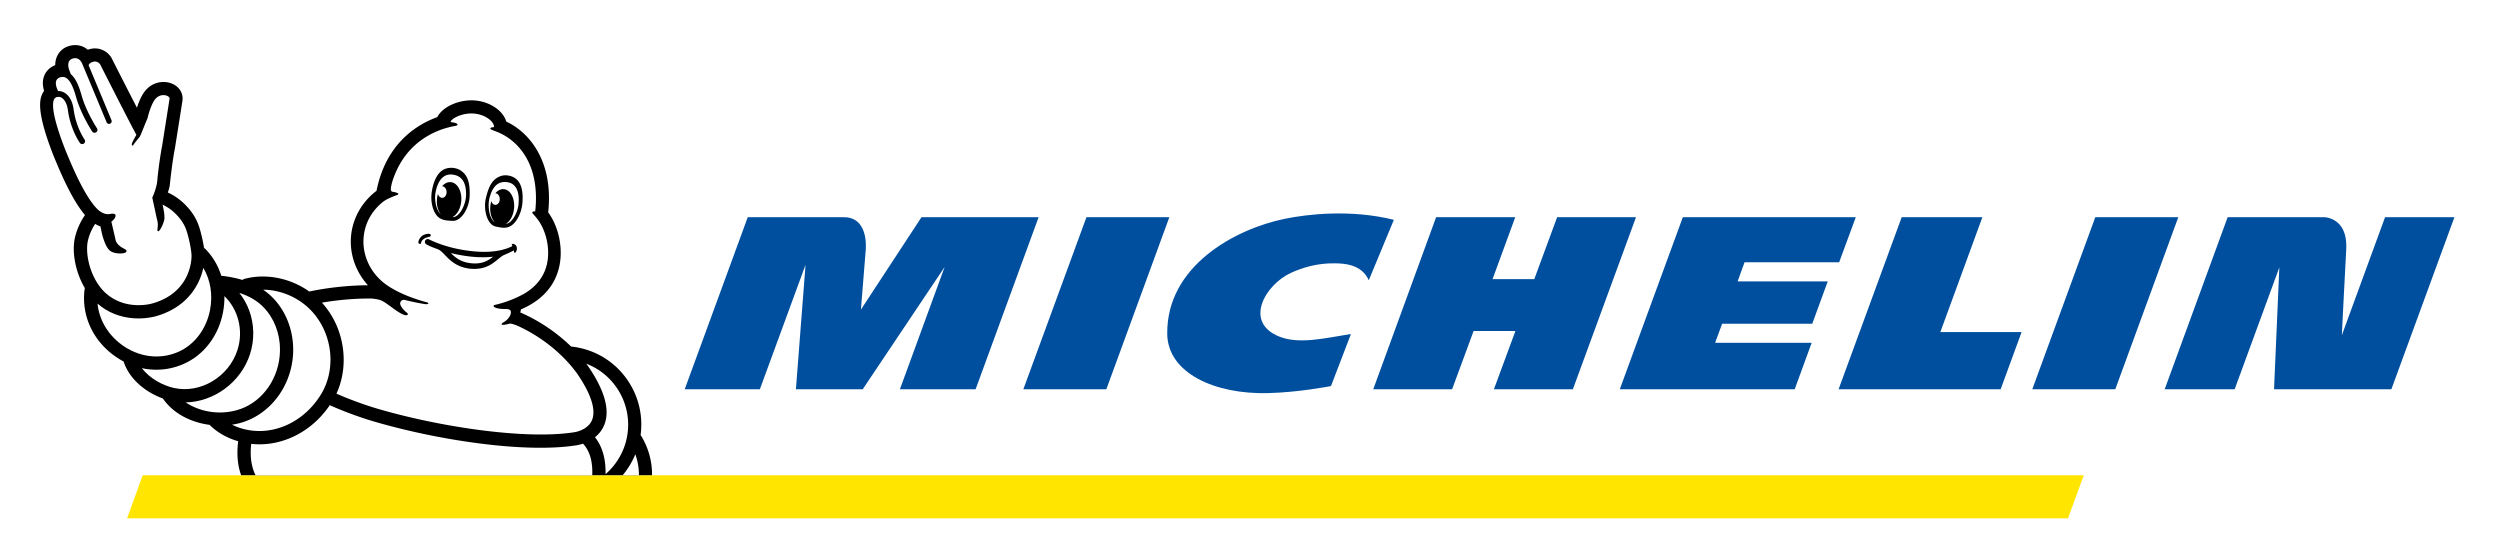
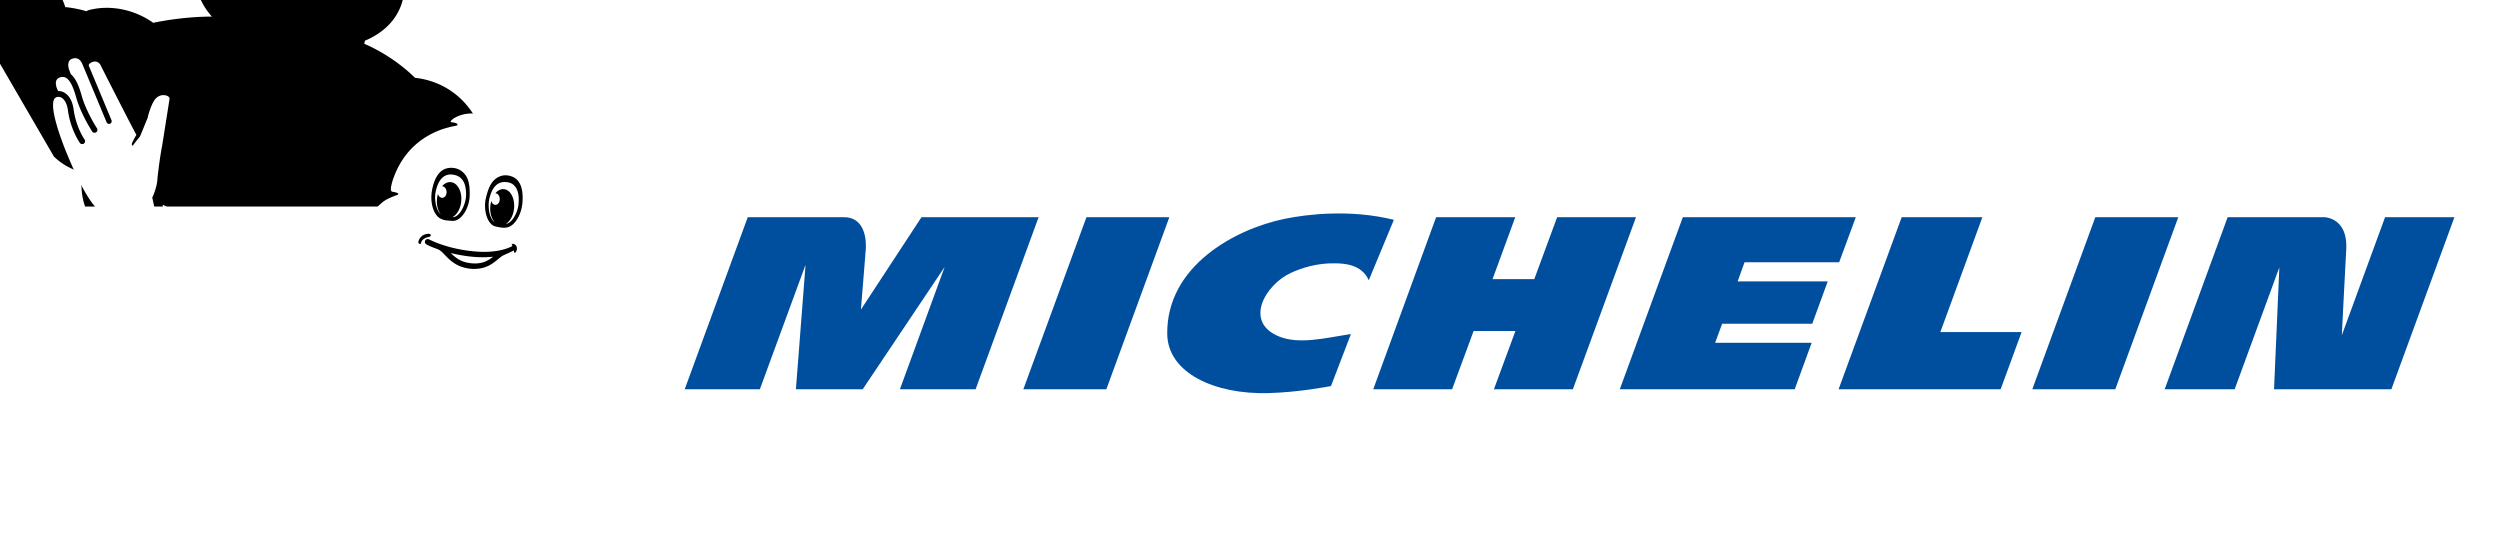
<svg xmlns="http://www.w3.org/2000/svg" viewBox="0 0 822.05 184.25">
  <rect x="0" y="0" width="822.05" height="184.25" fill="#808080" stroke="none" />
  <path fill="#fff" d="M822.05.002v184.25H0V.002z" />
-   <path fill="#ffe500" d="M685.19 156.28H46.92l-5.13 14.15h638.22z" />
  <path fill="#004f9f" d="M422.48 71.94c-16.52 3.4-38.91 15.6-38.67 37.85.14 12.84 15.57 19.96 33.27 19.47 9.93-.27 19.38-2.1 20.57-2.31l6.57-17.13c-8.69 1.38-17.04 3.48-23.59.84-11.8-4.74-4.54-17.07 3.8-20.91 3.68-1.69 8.67-3.3 14.69-3.16 2.49.05 8.59.15 10.96 5.57l8.25-19.88c-14.19-3.53-28.45-1.86-35.85-.34zm89.54-.53-7.52 20.38h-13.72l7.47-20.38h-26.02L451.55 128h25.93l7.07-19.16h13.75L491.23 128h25.96l20.76-56.59zm-154.77 0-20.75 56.58h27.29l20.72-56.58zm-54.24 0-19.92 30.39s1.27-15.9 1.59-19.73c.23-2.91-.12-10.66-7.19-10.66h-31.61l-20.73 56.58h24.71l15.02-40.92-3.17 40.92h21.97l26.94-40.21-14.71 40.21h24.89l20.72-56.58zm481.25 0-14.22 38.83c.2-3.91.96-19.36 1.45-28.25.2-3.67-.6-6.46-2.33-8.32-2.13-2.24-4.93-2.26-4.96-2.26h-31.7L711.79 128h23.01l14.69-40.07-1.74 40.07h38.58l20.74-56.59zm-95.28 0-20.72 56.58h27.29l20.72-56.58zM573.64 86.24h31.11l5.47-14.82h-56.87L532.62 128h57.51l5.58-15.27h-31.75l2.32-6.29h29.63L601 92.52h-29.63zm78.21-14.83h-26.53L604.56 128h53.29l6.89-18.8h-26.72z" />
-   <path d="M17.66 51.36c.02.05.04.1.06.14.1.23.24.57.42 1 1.01 2.44 3.12 7.5 5.66 12.04 1.43 2.56 2.8 4.6 4.15 6.17-1.05 1.51-2.5 4.03-3.27 7.26-.8 3.34-.45 7.67.98 11.87.59 1.75 1.35 3.39 2.24 4.89-.01.01-.02.01-.02.02.01.02.02.03.02.04-.04.13-.07.27-.09.41-1.04 8.24 2.47 16.27 9.39 21.48 1.11.83 2.26 1.56 3.44 2.18 1.01 3.13 3.1 6.02 6.09 8.39 2.02 1.6 4.38 2.9 6.82 3.78.02.02.03.05.05.07 2.6 3.72 6.6 6.42 11.56 7.83 1.24.35 2.52.61 3.8.78a2 2 0 0 0 .19.22c2.41 2.34 5.57 4.12 9.17 5.16-.6 4.77-.02 8.44.97 11.17h135.12c.04-4.46-1.15-8.92-3.56-12.9-.06-.1-.14-.2-.21-.29.84-6.25-.59-12.52-4.11-17.8-3.82-5.73-9.63-9.62-16.36-10.96-.68-.14-1.38-.24-2.08-.33-.09-.01-.19-.01-.28-.01-6.88-6.71-14.15-10.14-16.73-11.22.08-.36.16-.72.23-1.05.09-.02.19-.05.28-.09 7.33-3.2 11.69-8.63 12.61-15.7.73-5.59-.81-11.78-3.95-16.1.02-.08.03-.15.04-.23.75-7.56-.38-14.15-3.37-19.59-2.43-4.44-6.12-7.98-10.38-9.97-.02-.01-.04-.01-.06-.02-1.19-4.05-6.35-7.15-11.85-7-4.34.12-9.08 2.16-10.86 5.52-6.61 2.39-16.86 8.58-19.96 24.23-4.57 3.45-7.57 8.52-8.29 14.08-.8 6.17 1.27 12.34 5.46 16.97-4.24.02-11.04.37-19.04 2l-.24.06c-6.17-4.38-14.13-6.05-21.24-4.18-.29.08-.54.21-.76.37-1.97-.6-4.13-1.04-6.5-1.33-.15-.02-.29-.02-.43-.01-1.03-3.35-2.81-6.39-5.25-8.84-.12-.12-.41-.35-.41-.36l-.02.02c-.36-2.45-1.06-5.12-1.34-6.09-.71-2.4-1.79-5.06-4.95-8.23a19.345 19.345 0 0 0-5.62-3.91c.3-.8.47-1.49.56-1.89.04-.16.06-.32.08-.48.01-.08.79-7.64 1.69-12.13.01-.05.02-.11.03-.17 2.45-15.39 2.47-15.61 2.48-15.78 0-.03.01-.06.01-.09.11-1.38-.37-2.73-1.34-3.79-1.18-1.28-2.97-2.01-4.92-2.01-2.74 0-5.18 1.41-6.71 3.85-.9 1.44-1.57 3.17-2.03 4.62-2.55-4.95-5.88-11.48-8.28-16.22-.04-.08-.09-.16-.13-.24-.83-1.41-2.74-3.05-5.39-3.05-.79 0-1.58.15-2.36.44a6.284 6.284 0 0 0-4.14-1.53c-.76 0-1.54.13-2.31.39-2.7.91-4.27 3.33-4.26 6.21-2.11.8-3.55 2.48-3.95 4.63-.28 1.48.02 2.76.16 3.37.02.09.05.23.12.45-.07.09-.13.19-.19.29-1.53 2.37-2.31 6.75 3.36 21.19" />
+   <path d="M17.66 51.36a2 2 0 0 0 .19.22c2.41 2.34 5.57 4.12 9.17 5.16-.6 4.77-.02 8.44.97 11.17h135.12c.04-4.46-1.15-8.92-3.56-12.9-.06-.1-.14-.2-.21-.29.84-6.25-.59-12.52-4.11-17.8-3.82-5.73-9.63-9.62-16.36-10.96-.68-.14-1.38-.24-2.08-.33-.09-.01-.19-.01-.28-.01-6.88-6.71-14.15-10.14-16.73-11.22.08-.36.16-.72.23-1.05.09-.02.19-.05.28-.09 7.33-3.2 11.69-8.63 12.61-15.7.73-5.59-.81-11.78-3.95-16.1.02-.08.03-.15.04-.23.75-7.56-.38-14.15-3.37-19.59-2.43-4.44-6.12-7.98-10.38-9.97-.02-.01-.04-.01-.06-.02-1.19-4.05-6.35-7.15-11.85-7-4.34.12-9.08 2.16-10.86 5.52-6.61 2.39-16.86 8.58-19.96 24.23-4.57 3.45-7.57 8.52-8.29 14.08-.8 6.17 1.27 12.34 5.46 16.97-4.24.02-11.04.37-19.04 2l-.24.06c-6.17-4.38-14.13-6.05-21.24-4.18-.29.08-.54.21-.76.37-1.97-.6-4.13-1.04-6.5-1.33-.15-.02-.29-.02-.43-.01-1.03-3.35-2.81-6.39-5.25-8.84-.12-.12-.41-.35-.41-.36l-.02.02c-.36-2.45-1.06-5.12-1.34-6.09-.71-2.4-1.79-5.06-4.95-8.23a19.345 19.345 0 0 0-5.62-3.91c.3-.8.47-1.49.56-1.89.04-.16.06-.32.08-.48.01-.08.79-7.64 1.69-12.13.01-.05.02-.11.03-.17 2.45-15.39 2.47-15.61 2.48-15.78 0-.03.01-.06.01-.09.11-1.38-.37-2.73-1.34-3.79-1.18-1.28-2.97-2.01-4.92-2.01-2.74 0-5.18 1.41-6.71 3.85-.9 1.44-1.57 3.17-2.03 4.62-2.55-4.95-5.88-11.48-8.28-16.22-.04-.08-.09-.16-.13-.24-.83-1.41-2.74-3.05-5.39-3.05-.79 0-1.58.15-2.36.44a6.284 6.284 0 0 0-4.14-1.53c-.76 0-1.54.13-2.31.39-2.7.91-4.27 3.33-4.26 6.21-2.11.8-3.55 2.48-3.95 4.63-.28 1.48.02 2.76.16 3.37.02.09.05.23.12.45-.07.09-.13.19-.19.29-1.53 2.37-2.31 6.75 3.36 21.19" />
  <g fill="#fff">
    <path d="M210.08 156.28h-5.34a26.42 26.42 0 0 0 4.17-6.91c.8 2.25 1.2 4.58 1.17 6.91M122.11 98.16c.03 0 1.98.14 3.16.6 1.98.76 5.94 4.57 8.08 4.9.38.04 1.36-.2.29-.95-.3-.21-2.77-2.43-1.85-3.57.01-.02.02-.03.03-.05.33-.46.75-.56 1.21-.47 3.1.77 5.68 1.22 6.57 1.35.55.08.94.09 1.17-.1.22-.19.06-.33-.54-.5-4.79-1.29-10.06-3.36-13.76-6.15-4.96-3.83-7.61-9.86-6.83-15.86.57-4.42 2.85-8.31 6.44-11.1 1.43-1.05 3.7-1.84 4.35-2.08 1.74-.63-1.11-1.09-1.32-1.12-.73-.12-.77-.88-.17-3.17 3.31-10.69 10.65-15.41 16.73-17.48 1.07-.33 2.7-.79 3.81-.96 1.68-.26 1.05-1.02-.87-1.24 0 0-.65-.04-.33-.46.06-.06.42-.49.96-.84 1.37-.87 3.35-1.54 5.51-1.6 3.91-.1 7.28 2.09 7.68 4.12 0 0 .14.41-.33.42-.75.03-1.36.34-.32.86.24.12 1.28.44 2.75 1.12l.21.12c2.95 1.38 12.13 6.99 11.46 22.84-.02.48-.06.95-.09 1.43-.03.44-.09.88-.14 1.31-.86-.1-1.24.27-.62.89.45.45 1.56 1.78 2.2 2.83 2.07 3.43 3.09 7.97 2.55 12.14-.73 5.66-4.22 9.11-7.71 11.17-1.56.89-5.17 2.69-9.68 3.7-.92.21-.49 1.41 3.78 1.35.36.04 1.14.08 1.36.5.5.92-.36 2.73-2.21 3.83-1.6.95-.32 1.15 1.9.48.65-.11 2.35.58 2.58.68 3.61 1.61 12.7 6.32 19.53 15.57 4.73 6.82 6.44 12.21 4.97 15.57-1.44 3.27-5.71 3.88-5.74 3.88-.02 0-.05.01-.07.01-16.52 2.58-45.16-1.97-64.92-7.81-3.54-1.04-8.82-2.91-13.26-4.88 4.36-9.49 2.66-21.49-4.49-29.6l-.29-.32c7.01-1.21 12.87-1.39 16.26-1.36" />
    <path d="M202.93 127.71a21.442 21.442 0 0 1 3.21 16.1c-.93 4.74-3.43 8.99-7.03 12.1.11-3.93-.59-8.51-3.47-12.14 1.14-.91 2.2-2.12 2.92-3.74 2.19-4.91.38-11.61-5.38-19.9-.01-.02-.02-.04-.04-.05-.12-.17-.25-.33-.37-.49 4.12 1.57 7.65 4.37 10.16 8.12M102.86 102.71c6.59 7.47 7.71 18.84 2.64 27.05-5.68 9.2-15.86 13.75-25.34 11.32-1.38-.35-2.67-.84-3.87-1.43.9-.14 1.79-.32 2.66-.56 9.33-2.54 16.29-11.19 17.33-21.51.65-6.52-1.18-13.05-5.04-17.92a21.55 21.55 0 0 0-4.7-4.4c6.03.04 12.17 2.75 16.32 7.45" />
    <path d="M87.85 102.39c3.16 3.99 4.66 9.36 4.11 14.76-.86 8.54-6.54 15.67-14.15 17.74-6.4 1.75-12.55.23-16.76-2.57 9.27-.18 18.18-6.58 21.17-15.91 1.5-4.68 1.4-9.77-.28-14.32-.77-2.1-1.87-4.04-3.24-5.77 3.94 1.25 6.91 3.23 9.15 6.07" />
    <path d="M73.34 102.65c.34-1.78.48-3.55.45-5.29 4.55 4.4 6.35 11.29 4.3 17.71-2.83 8.84-12.2 14.45-20.9 12.5-3.67-.82-7.95-3.1-10.55-6.51 1.57.34 3.17.51 4.77.51 3.02 0 6.04-.61 8.9-1.87 6.7-2.9 11.57-9.28 13.03-17.05" />
    <path d="M66.85 88.1c.01.01.02.02.02.01 2.32 3.88 3.15 8.77 2.21 13.73-1.2 6.35-5.12 11.54-10.49 13.88-6.12 2.67-13.14 1.73-18.78-2.52-4.48-3.38-7.22-8.17-7.74-13.34 0 0 0-.01-.01-.03.45.39.91.76 1.38 1.1 3.41 2.47 7.6 3.78 12.1 3.78 3.06 0 5.31-.61 5.74-.73 7.94-2.26 11.83-7.05 13.7-10.67.97-1.87 1.54-3.67 1.87-5.21" />
    <path d="M17.99 32.33c.06-.03.12-.08.17-.12.15-.14.33-.24.53-.3.06-.01.12-.02.19-.03.24-.01.42-.02.58-.03.13.02.27.05.4.1 1.25.46 2.17 2.06 2.47 4.27.84 6.37 3.81 10.59 3.94 10.77.18.26.47.39.77.39a.95.95 0 0 0 .77-1.5c-.03-.04-2.82-4.01-3.6-9.91-.4-2.97-1.74-5.09-3.69-5.8-.47-.17-.96-.25-1.43-.23-.26-.59-.49-1.17-.56-1.47-.19-.82-.55-2.42 1.24-3.04.11-.04.22-.07.34-.1.06.01.12 0 .18 0 1.3-.16 3.01.43 4.72 6.56 1.57 5.62 5.15 11.11 5.3 11.34a.933.933 0 0 0 1.31.27.96.96 0 0 0 .27-1.31c-.04-.05-3.57-5.47-5.06-10.81-.74-2.64-1.77-5.51-3.54-6.98-.25-.65-.53-1.37-.61-1.61-.3-.91-.61-2.91 1.1-3.49.35-.12.66-.17.95-.17 1.36 0 2.06 1.18 2.4 2.06.05.12.11.26.17.39l7.75 18.6c.05.14.13.26.24.34.25.21.58.28.89.16.44-.19.67-.69.49-1.14l-7.53-18.08c.13-.34.39-.66.85-.9.47-.24.88-.33 1.24-.33 1.15 0 1.71.95 1.71.95s10.01 19.75 11.91 23.16c-.77 1.29-1.39 2.55-1.47 2.86-.14.5.21.96.45.48.56-.83 1.37-1.82 2.05-2.61.01-.01.01-.02.02-.03.03-.03.05-.06.07-.11.47-.84 1.94-4.78 2.53-6.01.41-1.8 1.18-4.23 2.17-5.81.85-1.37 2.06-1.84 3.09-1.84 1.13 0 2.04.58 2 1.16-.03.26-2.45 15.53-2.45 15.53-.64 3.19-1.21 7.76-1.51 10.4-.02.65-.1 1.3-.21 1.92-.01.13-.02.2-.02.2s-.03.14-.09.38c-.51 2.29-1.41 4.11-1.41 4.11l.79 3.64c.01 0 .01-.01.01-.01.31 1.53.66 3.17.79 3.67.58 2.07-.16 3.27.21 3.68.52.58 1.8-2.17 2.13-3.6.26-1.14-.17-3.45-.54-5.06 1.1.51 2.73 1.45 4.27 2.99 2.63 2.64 3.36 4.69 3.86 6.38s1.33 5.32 1.39 7.28-.61 12.36-12.86 15.83c0 0-1.87.57-4.55.57-2.73 0-6.3-.59-9.57-2.96-5.93-4.23-8.24-13.49-7.06-18.38.55-2.3 1.55-4.16 2.34-5.38.58.35 1.15.62 1.74.81l.35 1.68c.04.2 1 4.9 2.81 6.33 1.06.84 2.81.9 3.32.9.54 0 1.82-.06 2.05-.62.04-.09.1-.33-.14-.57-.09-.1-.25-.18-.57-.36-.87-.47-2.5-1.35-2.84-2.95-.19-.9-.94-4.07-1.38-5.94 1.82-1.45 2.01-3.06-.37-2.55-1.44.3-2.77-.37-3.79-1.19-4.78-4.2-9.79-17.11-10.78-19.39-4.11-10.34-4.95-15.89-3.69-17.44M82.61 145.95c.9.1 1.8.15 2.7.15 8.91 0 17.61-4.72 23.13-12.87 4.7 2.13 10.3 4.12 14.2 5.27 10.87 3.21 23.31 5.81 35.02 7.31 7.37.95 14.13 1.42 20.04 1.42 4.4 0 8.34-.26 11.73-.79.23-.03 1.11-.17 2.27-.56 2.67 2.83 3.2 6.93 3.04 10.41H84.04c-1.06-2.12-2-5.45-1.43-10.34" />
  </g>
  <path d="M143.61 70.86c.52.63 1.14 1.03 1.82 1.28.6.23 1.25.34 1.93.39 0 0 1.08.11 1.74.09 2.71-.11 5.26-4.29 5.34-8.38.08-3.73-.41-6.59-3.09-8.26-.27-.17-.57-.31-.88-.43a6.097 6.097 0 0 0-3.63-.17c-1.4.38-2.47 1.38-3.2 2.62-.75 1.26-1.2 2.7-1.5 4.13-.31 1.47-.4 2.94-.2 4.43.21 1.49.7 3.12 1.67 4.3zm-.52-6.59c.16-1.77 1.18-7.31 5.59-6.87 3.36.34 4.26 2.83 4.5 5 .01.09.01.19.02.29.21 2.15-.19 3.63-.72 5.02-.22.55-.47 1.07-.77 1.55-.82 1.3-1.81 2.1-2.67 2.13h-.25c1.49-.79 2.66-2.79 2.88-5.23.29-3.27-1.26-6.08-3.46-6.27-1.05-.09-2.05.43-2.85 1.35.78 0 1.44.8 1.49 1.83.05 1.05-.57 1.94-1.38 1.98-.66.03-1.24-.5-1.46-1.27-.16.53-.27 1.1-.32 1.69-.18 2 .33 3.82 1.25 4.98a3.23 3.23 0 0 1-.37-.37c-.69-.83-1.18-2.14-1.39-3.68-.11-.69-.13-1.4-.09-2.13zm25.66 15.91c-.46-.05-.59.35-.4.5.06.05.12.11.18.19-.17.09-.33.2-.49.27-1.04.5-2.16.84-3.29 1.1-2.76.62-5.64.69-8.48.45-4.62-.39-9.29-1.42-13.6-3.24-.39-.16-.76-.34-1.14-.51-.19-.08-.37-.2-.57-.27v-.01c-.61-.19-1.22.21-1.25.84-.02.47.28.76.68.97 1.15.6 2.4 1.06 3.62 1.5 1.07.48 1.86 1.45 2.65 2.26.98 1.01 2.03 1.95 3.27 2.66 2.33 1.34 5.25 1.8 7.86 1.39 1.37-.21 2.67-.71 3.83-1.44.85-.53 1.62-1.18 2.39-1.81.46-.37.93-.75 1.46-1.05.31-.17 2.42-1.03 3.54-1.67 0 .4-.02.74.25.79.29.05.55-.49.66-.95s.01-.9-.11-1.19c-.11-.3-.59-.72-1.06-.78zm-9.85 6.06c-1.21.38-2.5.45-3.77.34-1.25-.11-2.49-.39-3.63-.93-1.26-.59-2.31-1.48-3.27-2.45 4.53 1.11 9.31 1.71 13.92 1.21-.98.78-2.03 1.45-3.25 1.83zm-17.27-8.98c-.1-.37-.58-.38-.74-.38-.42-.01-.97.13-1.37.28-1.09.39-1.99 1.74-1.94 2.57 0 .12.05.23.13.31.06.07.19.16.4.16h.02c.21-.01.33-.17.35-.37.02-.21.14-.59.44-.88.29-.29.78-.76 2.19-1.07.26-.05.62-.25.52-.62zm29.83-15.51c-.37-1.37-1.12-2.6-2.33-3.32-1-.59-2.26-.88-3.44-.76-.32.03-.63.1-.92.19-2.93.93-4.1 3.55-4.97 7.15-.95 3.94.38 8.59 2.88 9.38.61.19 1.65.36 1.65.36.65.12 1.28.18 1.9.11.71-.07 1.39-.3 2.03-.77 1.2-.88 2.07-2.32 2.64-3.7s.85-2.81.93-4.3c.07-1.46.02-2.95-.37-4.34zm-1.06 6.15c-.14.71-.34 1.39-.61 2.03-.59 1.42-1.38 2.55-2.23 3.18-.37.27-.77.43-1.23.51 1.4-.84 2.49-2.8 2.71-5.16.29-3.27-1.21-6.08-3.37-6.26-1.03-.09-2.01.44-2.8 1.36.77-.01 1.41.79 1.46 1.82.04 1.05-.56 1.94-1.36 1.98-.64.04-1.21-.5-1.42-1.26-.15.53-.26 1.09-.32 1.69-.2 2.18.41 4.16 1.47 5.29-.66-.4-1.24-1.32-1.61-2.55-.16-.54-.27-1.1-.33-1.68-.15-1.47-.15-2.99.59-4.99.03-.1.06-.19.09-.28.78-2.02 2.25-4.18 5.47-3.65 4.23.66 3.79 6.22 3.49 7.97z" />
</svg>